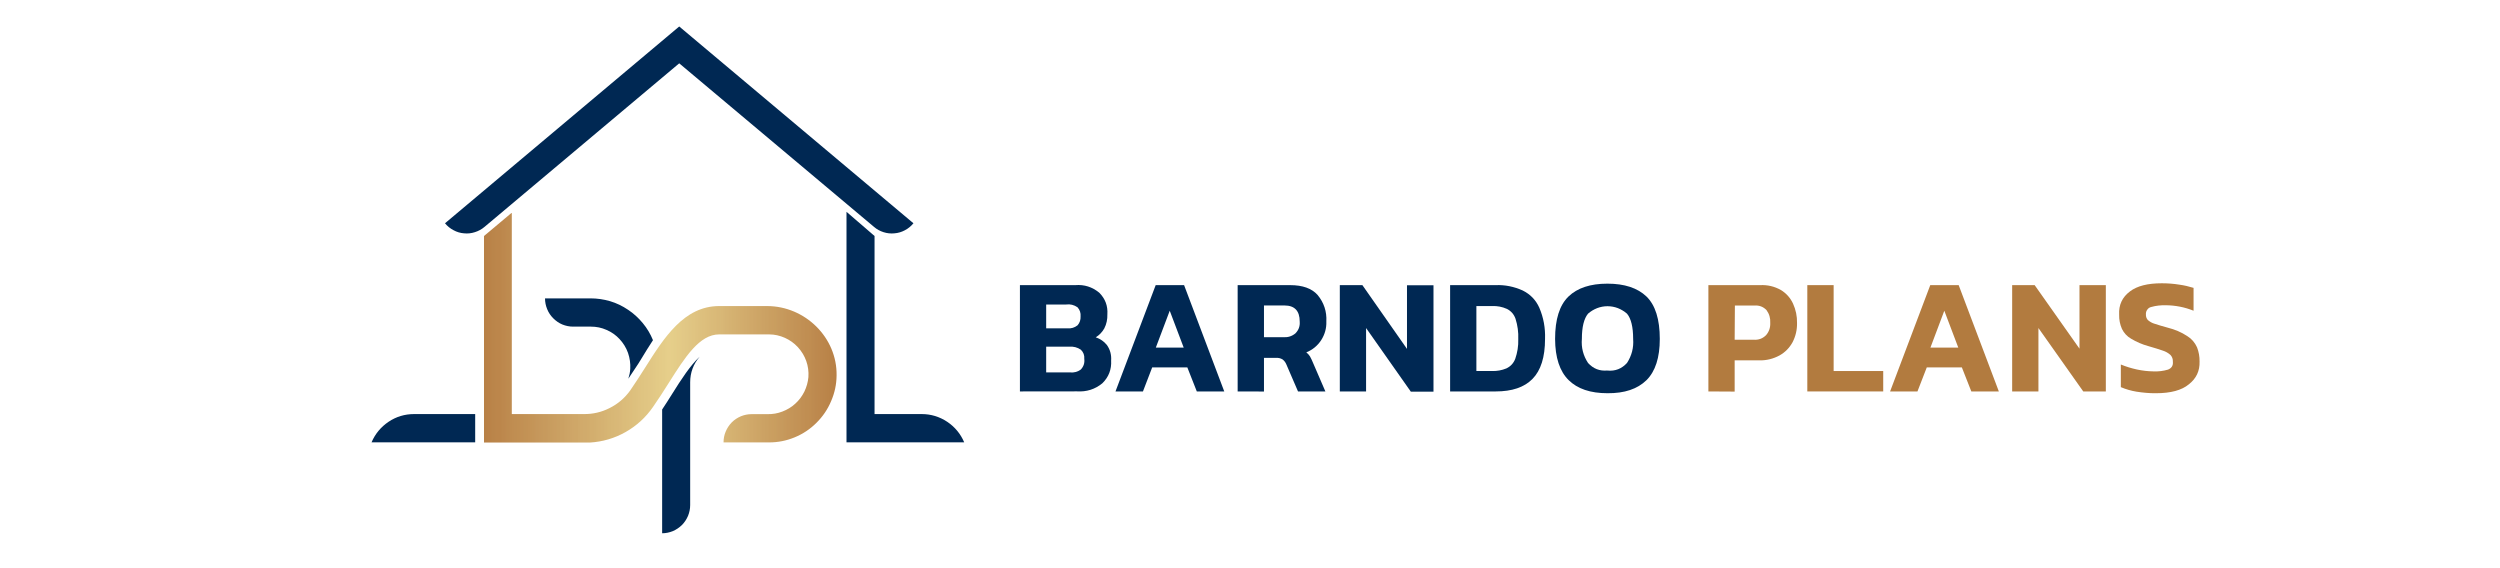
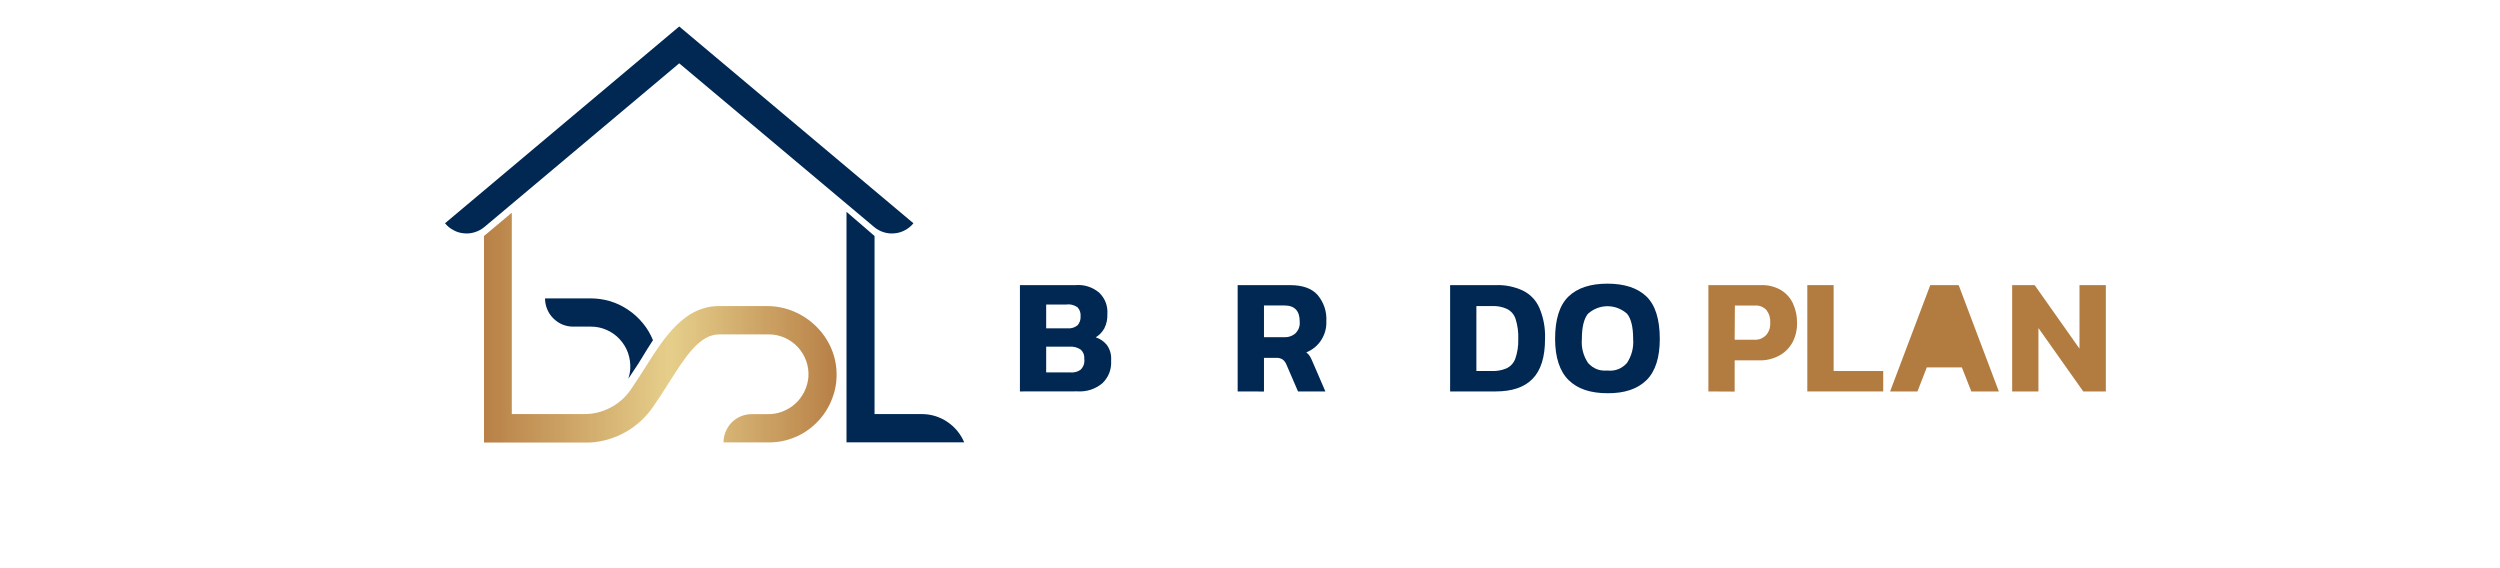
<svg xmlns="http://www.w3.org/2000/svg" width="176" zoomAndPan="magnify" viewBox="0 0 132 30" height="40" preserveAspectRatio="xMidYMid meet" version="1.2">
  <defs>
    <clipPath id="1ae180268f">
      <path d="M 25.555 11.246 L 44.207 11.246 L 44.207 23.367 L 25.555 23.367 Z M 25.555 11.246 " />
    </clipPath>
    <clipPath id="5d03047d32">
      <path d="M 44.172 19.828 C 44.168 20.297 44.07 20.75 43.883 21.18 C 43.699 21.617 43.441 21.996 43.105 22.328 C 42.777 22.656 42.391 22.914 41.961 23.09 C 41.527 23.27 41.078 23.359 40.609 23.359 L 38.203 23.359 C 38.203 23.16 38.238 22.969 38.316 22.789 C 38.391 22.605 38.5 22.445 38.633 22.305 C 38.773 22.164 38.934 22.059 39.117 21.98 C 39.297 21.906 39.488 21.867 39.684 21.867 L 40.527 21.867 C 40.797 21.871 41.059 21.828 41.309 21.73 C 41.562 21.633 41.789 21.5 41.988 21.316 C 42.188 21.137 42.348 20.922 42.469 20.68 C 42.586 20.438 42.66 20.18 42.684 19.91 C 42.703 19.621 42.668 19.336 42.57 19.062 C 42.473 18.789 42.324 18.547 42.129 18.332 C 41.93 18.117 41.699 17.953 41.438 17.836 C 41.172 17.719 40.898 17.656 40.605 17.656 L 37.973 17.656 C 36.934 17.656 36.176 18.848 35.305 20.227 C 35.047 20.641 34.773 21.062 34.484 21.48 C 34.102 22.035 33.617 22.48 33.031 22.812 C 32.441 23.145 31.812 23.328 31.141 23.367 L 25.555 23.367 L 25.555 12.461 L 27.004 11.246 C 27.004 11.246 27.023 11.246 27.023 11.246 L 27.023 21.863 L 30.805 21.863 C 31.293 21.871 31.758 21.766 32.191 21.543 C 32.629 21.324 32.988 21.016 33.277 20.613 C 33.547 20.223 33.805 19.816 34.059 19.418 C 35.07 17.816 36.121 16.16 37.973 16.16 L 40.508 16.16 C 42.508 16.164 44.207 17.82 44.172 19.828 Z M 44.172 19.828 " />
    </clipPath>
    <linearGradient x1="79.946" gradientTransform="matrix(0.211,0,0,0.213,8.657,-0.466)" y1="83.42" x2="168.211" gradientUnits="userSpaceOnUse" y2="83.42" id="7741de0120">
      <stop style="stop-color:#b88046;stop-opacity:1;" offset="0" />
      <stop style="stop-color:#b88147;stop-opacity:1;" offset="0.004" />
      <stop style="stop-color:#b98147;stop-opacity:1;" offset="0.008" />
      <stop style="stop-color:#b98247;stop-opacity:1;" offset="0.012" />
      <stop style="stop-color:#ba8248;stop-opacity:1;" offset="0.016" />
      <stop style="stop-color:#ba8348;stop-opacity:1;" offset="0.02" />
      <stop style="stop-color:#ba8449;stop-opacity:1;" offset="0.023" />
      <stop style="stop-color:#ba854a;stop-opacity:1;" offset="0.027" />
      <stop style="stop-color:#bb854a;stop-opacity:1;" offset="0.031" />
      <stop style="stop-color:#bb864b;stop-opacity:1;" offset="0.035" />
      <stop style="stop-color:#bc864b;stop-opacity:1;" offset="0.039" />
      <stop style="stop-color:#bc864b;stop-opacity:1;" offset="0.047" />
      <stop style="stop-color:#bc874c;stop-opacity:1;" offset="0.051" />
      <stop style="stop-color:#bd884d;stop-opacity:1;" offset="0.055" />
      <stop style="stop-color:#bd884e;stop-opacity:1;" offset="0.059" />
      <stop style="stop-color:#be894e;stop-opacity:1;" offset="0.062" />
      <stop style="stop-color:#be8a4f;stop-opacity:1;" offset="0.066" />
      <stop style="stop-color:#be8b4f;stop-opacity:1;" offset="0.07" />
      <stop style="stop-color:#bf8b50;stop-opacity:1;" offset="0.074" />
      <stop style="stop-color:#bf8c50;stop-opacity:1;" offset="0.078" />
      <stop style="stop-color:#c08d51;stop-opacity:1;" offset="0.082" />
      <stop style="stop-color:#c08d51;stop-opacity:1;" offset="0.086" />
      <stop style="stop-color:#c08e52;stop-opacity:1;" offset="0.09" />
      <stop style="stop-color:#c08e52;stop-opacity:1;" offset="0.094" />
      <stop style="stop-color:#c18f52;stop-opacity:1;" offset="0.098" />
      <stop style="stop-color:#c18f53;stop-opacity:1;" offset="0.102" />
      <stop style="stop-color:#c29053;stop-opacity:1;" offset="0.105" />
      <stop style="stop-color:#c29054;stop-opacity:1;" offset="0.109" />
      <stop style="stop-color:#c29154;stop-opacity:1;" offset="0.113" />
      <stop style="stop-color:#c29255;stop-opacity:1;" offset="0.117" />
      <stop style="stop-color:#c39255;stop-opacity:1;" offset="0.125" />
      <stop style="stop-color:#c49356;stop-opacity:1;" offset="0.129" />
      <stop style="stop-color:#c49457;stop-opacity:1;" offset="0.133" />
      <stop style="stop-color:#c49457;stop-opacity:1;" offset="0.137" />
      <stop style="stop-color:#c49558;stop-opacity:1;" offset="0.141" />
      <stop style="stop-color:#c59559;stop-opacity:1;" offset="0.145" />
      <stop style="stop-color:#c5965a;stop-opacity:1;" offset="0.148" />
      <stop style="stop-color:#c5975b;stop-opacity:1;" offset="0.152" />
      <stop style="stop-color:#c6975b;stop-opacity:1;" offset="0.156" />
      <stop style="stop-color:#c6985c;stop-opacity:1;" offset="0.16" />
      <stop style="stop-color:#c6995c;stop-opacity:1;" offset="0.164" />
      <stop style="stop-color:#c6995d;stop-opacity:1;" offset="0.168" />
      <stop style="stop-color:#c79a5d;stop-opacity:1;" offset="0.172" />
      <stop style="stop-color:#c79a5e;stop-opacity:1;" offset="0.18" />
      <stop style="stop-color:#c89c5f;stop-opacity:1;" offset="0.184" />
      <stop style="stop-color:#c89c5f;stop-opacity:1;" offset="0.188" />
      <stop style="stop-color:#c89d5f;stop-opacity:1;" offset="0.191" />
      <stop style="stop-color:#c99d60;stop-opacity:1;" offset="0.195" />
      <stop style="stop-color:#c99e60;stop-opacity:1;" offset="0.199" />
      <stop style="stop-color:#ca9e61;stop-opacity:1;" offset="0.203" />
      <stop style="stop-color:#ca9f61;stop-opacity:1;" offset="0.207" />
      <stop style="stop-color:#caa062;stop-opacity:1;" offset="0.211" />
      <stop style="stop-color:#caa062;stop-opacity:1;" offset="0.215" />
      <stop style="stop-color:#cba163;stop-opacity:1;" offset="0.219" />
      <stop style="stop-color:#cba163;stop-opacity:1;" offset="0.227" />
      <stop style="stop-color:#cca264;stop-opacity:1;" offset="0.23" />
      <stop style="stop-color:#cca365;stop-opacity:1;" offset="0.234" />
      <stop style="stop-color:#cda465;stop-opacity:1;" offset="0.238" />
      <stop style="stop-color:#cda466;stop-opacity:1;" offset="0.242" />
      <stop style="stop-color:#cea567;stop-opacity:1;" offset="0.246" />
      <stop style="stop-color:#cea567;stop-opacity:1;" offset="0.25" />
      <stop style="stop-color:#cfa668;stop-opacity:1;" offset="0.254" />
      <stop style="stop-color:#cfa768;stop-opacity:1;" offset="0.258" />
      <stop style="stop-color:#cfa768;stop-opacity:1;" offset="0.266" />
      <stop style="stop-color:#d0a96a;stop-opacity:1;" offset="0.27" />
      <stop style="stop-color:#d0a96a;stop-opacity:1;" offset="0.273" />
      <stop style="stop-color:#d1aa6b;stop-opacity:1;" offset="0.277" />
      <stop style="stop-color:#d1aa6b;stop-opacity:1;" offset="0.281" />
      <stop style="stop-color:#d1ab6c;stop-opacity:1;" offset="0.285" />
      <stop style="stop-color:#d1ab6c;stop-opacity:1;" offset="0.289" />
      <stop style="stop-color:#d2ac6c;stop-opacity:1;" offset="0.297" />
      <stop style="stop-color:#d2ad6d;stop-opacity:1;" offset="0.301" />
      <stop style="stop-color:#d3ae6e;stop-opacity:1;" offset="0.305" />
      <stop style="stop-color:#d3ae6e;stop-opacity:1;" offset="0.312" />
      <stop style="stop-color:#d3af6f;stop-opacity:1;" offset="0.316" />
      <stop style="stop-color:#d4b070;stop-opacity:1;" offset="0.32" />
      <stop style="stop-color:#d4b170;stop-opacity:1;" offset="0.324" />
      <stop style="stop-color:#d5b171;stop-opacity:1;" offset="0.328" />
      <stop style="stop-color:#d5b171;stop-opacity:1;" offset="0.332" />
      <stop style="stop-color:#d5b272;stop-opacity:1;" offset="0.336" />
      <stop style="stop-color:#d5b272;stop-opacity:1;" offset="0.34" />
      <stop style="stop-color:#d6b373;stop-opacity:1;" offset="0.344" />
      <stop style="stop-color:#d6b473;stop-opacity:1;" offset="0.348" />
      <stop style="stop-color:#d7b574;stop-opacity:1;" offset="0.352" />
      <stop style="stop-color:#d7b674;stop-opacity:1;" offset="0.355" />
      <stop style="stop-color:#d7b675;stop-opacity:1;" offset="0.359" />
      <stop style="stop-color:#d8b776;stop-opacity:1;" offset="0.363" />
      <stop style="stop-color:#d8b776;stop-opacity:1;" offset="0.367" />
      <stop style="stop-color:#d8b877;stop-opacity:1;" offset="0.371" />
      <stop style="stop-color:#d9b877;stop-opacity:1;" offset="0.375" />
      <stop style="stop-color:#d9b878;stop-opacity:1;" offset="0.383" />
      <stop style="stop-color:#dab979;stop-opacity:1;" offset="0.387" />
      <stop style="stop-color:#daba79;stop-opacity:1;" offset="0.391" />
      <stop style="stop-color:#dbbb7a;stop-opacity:1;" offset="0.395" />
      <stop style="stop-color:#dbbc7a;stop-opacity:1;" offset="0.398" />
      <stop style="stop-color:#dbbc7a;stop-opacity:1;" offset="0.402" />
      <stop style="stop-color:#dbbd7b;stop-opacity:1;" offset="0.406" />
      <stop style="stop-color:#dcbd7b;stop-opacity:1;" offset="0.41" />
      <stop style="stop-color:#dcbe7c;stop-opacity:1;" offset="0.414" />
      <stop style="stop-color:#ddbe7c;stop-opacity:1;" offset="0.418" />
      <stop style="stop-color:#ddbf7d;stop-opacity:1;" offset="0.422" />
      <stop style="stop-color:#ddc07d;stop-opacity:1;" offset="0.426" />
      <stop style="stop-color:#ddc07e;stop-opacity:1;" offset="0.43" />
      <stop style="stop-color:#dec17e;stop-opacity:1;" offset="0.434" />
      <stop style="stop-color:#dec17f;stop-opacity:1;" offset="0.438" />
      <stop style="stop-color:#dfc280;stop-opacity:1;" offset="0.441" />
      <stop style="stop-color:#dfc380;stop-opacity:1;" offset="0.445" />
      <stop style="stop-color:#dfc481;stop-opacity:1;" offset="0.449" />
      <stop style="stop-color:#dfc481;stop-opacity:1;" offset="0.453" />
      <stop style="stop-color:#e0c582;stop-opacity:1;" offset="0.457" />
      <stop style="stop-color:#e0c582;stop-opacity:1;" offset="0.461" />
      <stop style="stop-color:#e0c583;stop-opacity:1;" offset="0.465" />
      <stop style="stop-color:#e1c683;stop-opacity:1;" offset="0.469" />
      <stop style="stop-color:#e1c684;stop-opacity:1;" offset="0.473" />
      <stop style="stop-color:#e1c784;stop-opacity:1;" offset="0.477" />
      <stop style="stop-color:#e1c785;stop-opacity:1;" offset="0.48" />
      <stop style="stop-color:#e2c885;stop-opacity:1;" offset="0.484" />
      <stop style="stop-color:#e2c986;stop-opacity:1;" offset="0.488" />
      <stop style="stop-color:#e3ca86;stop-opacity:1;" offset="0.492" />
      <stop style="stop-color:#e3ca86;stop-opacity:1;" offset="0.496" />
      <stop style="stop-color:#e4cb87;stop-opacity:1;" offset="0.5" />
      <stop style="stop-color:#e4cb87;stop-opacity:1;" offset="0.504" />
      <stop style="stop-color:#e4cc88;stop-opacity:1;" offset="0.508" />
      <stop style="stop-color:#e4cc88;stop-opacity:1;" offset="0.512" />
      <stop style="stop-color:#e5cd89;stop-opacity:1;" offset="0.516" />
      <stop style="stop-color:#e5ce89;stop-opacity:1;" offset="0.52" />
      <stop style="stop-color:#e6ce8a;stop-opacity:1;" offset="0.523" />
      <stop style="stop-color:#e6ce8a;stop-opacity:1;" offset="0.531" />
      <stop style="stop-color:#e5ce89;stop-opacity:1;" offset="0.535" />
      <stop style="stop-color:#e5cd89;stop-opacity:1;" offset="0.539" />
      <stop style="stop-color:#e4cd88;stop-opacity:1;" offset="0.543" />
      <stop style="stop-color:#e4cc88;stop-opacity:1;" offset="0.547" />
      <stop style="stop-color:#e4cb87;stop-opacity:1;" offset="0.551" />
      <stop style="stop-color:#e3cb87;stop-opacity:1;" offset="0.555" />
      <stop style="stop-color:#e3ca86;stop-opacity:1;" offset="0.559" />
      <stop style="stop-color:#e3c986;stop-opacity:1;" offset="0.562" />
      <stop style="stop-color:#e2c886;stop-opacity:1;" offset="0.566" />
      <stop style="stop-color:#e2c885;stop-opacity:1;" offset="0.57" />
      <stop style="stop-color:#e1c785;stop-opacity:1;" offset="0.574" />
      <stop style="stop-color:#e1c784;stop-opacity:1;" offset="0.578" />
      <stop style="stop-color:#e0c684;stop-opacity:1;" offset="0.582" />
      <stop style="stop-color:#e0c583;stop-opacity:1;" offset="0.586" />
      <stop style="stop-color:#e0c582;stop-opacity:1;" offset="0.59" />
      <stop style="stop-color:#e0c481;stop-opacity:1;" offset="0.594" />
      <stop style="stop-color:#e0c481;stop-opacity:1;" offset="0.598" />
      <stop style="stop-color:#dfc380;stop-opacity:1;" offset="0.602" />
      <stop style="stop-color:#dfc280;stop-opacity:1;" offset="0.605" />
      <stop style="stop-color:#dec17f;stop-opacity:1;" offset="0.609" />
      <stop style="stop-color:#dec17e;stop-opacity:1;" offset="0.613" />
      <stop style="stop-color:#ddc07e;stop-opacity:1;" offset="0.617" />
      <stop style="stop-color:#ddbf7d;stop-opacity:1;" offset="0.621" />
      <stop style="stop-color:#ddbf7d;stop-opacity:1;" offset="0.625" />
      <stop style="stop-color:#ddbe7c;stop-opacity:1;" offset="0.629" />
      <stop style="stop-color:#dcbe7c;stop-opacity:1;" offset="0.633" />
      <stop style="stop-color:#dcbd7b;stop-opacity:1;" offset="0.637" />
      <stop style="stop-color:#dbbc7b;stop-opacity:1;" offset="0.641" />
      <stop style="stop-color:#dbbb7a;stop-opacity:1;" offset="0.645" />
      <stop style="stop-color:#dabb79;stop-opacity:1;" offset="0.648" />
      <stop style="stop-color:#daba79;stop-opacity:1;" offset="0.652" />
      <stop style="stop-color:#daba78;stop-opacity:1;" offset="0.656" />
      <stop style="stop-color:#d9b978;stop-opacity:1;" offset="0.66" />
      <stop style="stop-color:#d9b877;stop-opacity:1;" offset="0.664" />
      <stop style="stop-color:#d8b877;stop-opacity:1;" offset="0.672" />
      <stop style="stop-color:#d8b776;stop-opacity:1;" offset="0.676" />
      <stop style="stop-color:#d7b675;stop-opacity:1;" offset="0.68" />
      <stop style="stop-color:#d7b575;stop-opacity:1;" offset="0.684" />
      <stop style="stop-color:#d6b474;stop-opacity:1;" offset="0.688" />
      <stop style="stop-color:#d6b473;stop-opacity:1;" offset="0.691" />
      <stop style="stop-color:#d6b373;stop-opacity:1;" offset="0.695" />
      <stop style="stop-color:#d5b272;stop-opacity:1;" offset="0.699" />
      <stop style="stop-color:#d5b271;stop-opacity:1;" offset="0.703" />
      <stop style="stop-color:#d4b170;stop-opacity:1;" offset="0.707" />
      <stop style="stop-color:#d4b070;stop-opacity:1;" offset="0.711" />
      <stop style="stop-color:#d3af6f;stop-opacity:1;" offset="0.719" />
      <stop style="stop-color:#d3ae6e;stop-opacity:1;" offset="0.723" />
      <stop style="stop-color:#d3ae6e;stop-opacity:1;" offset="0.727" />
      <stop style="stop-color:#d2ad6d;stop-opacity:1;" offset="0.73" />
      <stop style="stop-color:#d2ac6d;stop-opacity:1;" offset="0.734" />
      <stop style="stop-color:#d2ac6c;stop-opacity:1;" offset="0.738" />
      <stop style="stop-color:#d1ab6c;stop-opacity:1;" offset="0.742" />
      <stop style="stop-color:#d1ab6c;stop-opacity:1;" offset="0.746" />
      <stop style="stop-color:#d0aa6b;stop-opacity:1;" offset="0.75" />
      <stop style="stop-color:#d0a96a;stop-opacity:1;" offset="0.754" />
      <stop style="stop-color:#d0a869;stop-opacity:1;" offset="0.758" />
      <stop style="stop-color:#d0a869;stop-opacity:1;" offset="0.762" />
      <stop style="stop-color:#cfa768;stop-opacity:1;" offset="0.766" />
      <stop style="stop-color:#cfa668;stop-opacity:1;" offset="0.77" />
      <stop style="stop-color:#cea667;stop-opacity:1;" offset="0.773" />
      <stop style="stop-color:#cea566;stop-opacity:1;" offset="0.777" />
      <stop style="stop-color:#cda566;stop-opacity:1;" offset="0.781" />
      <stop style="stop-color:#cda465;stop-opacity:1;" offset="0.785" />
      <stop style="stop-color:#cda365;stop-opacity:1;" offset="0.789" />
      <stop style="stop-color:#cca264;stop-opacity:1;" offset="0.793" />
      <stop style="stop-color:#cca264;stop-opacity:1;" offset="0.797" />
      <stop style="stop-color:#cba163;stop-opacity:1;" offset="0.801" />
      <stop style="stop-color:#cba163;stop-opacity:1;" offset="0.805" />
      <stop style="stop-color:#cba062;stop-opacity:1;" offset="0.809" />
      <stop style="stop-color:#ca9f61;stop-opacity:1;" offset="0.812" />
      <stop style="stop-color:#ca9f60;stop-opacity:1;" offset="0.816" />
      <stop style="stop-color:#ca9e60;stop-opacity:1;" offset="0.82" />
      <stop style="stop-color:#c99e5f;stop-opacity:1;" offset="0.828" />
      <stop style="stop-color:#c89c5f;stop-opacity:1;" offset="0.832" />
      <stop style="stop-color:#c89b5e;stop-opacity:1;" offset="0.836" />
      <stop style="stop-color:#c79b5e;stop-opacity:1;" offset="0.84" />
      <stop style="stop-color:#c79a5d;stop-opacity:1;" offset="0.844" />
      <stop style="stop-color:#c69a5d;stop-opacity:1;" offset="0.848" />
      <stop style="stop-color:#c6995c;stop-opacity:1;" offset="0.852" />
      <stop style="stop-color:#c6985b;stop-opacity:1;" offset="0.855" />
      <stop style="stop-color:#c6975a;stop-opacity:1;" offset="0.859" />
      <stop style="stop-color:#c5965a;stop-opacity:1;" offset="0.863" />
      <stop style="stop-color:#c59659;stop-opacity:1;" offset="0.867" />
      <stop style="stop-color:#c59558;stop-opacity:1;" offset="0.871" />
      <stop style="stop-color:#c49558;stop-opacity:1;" offset="0.875" />
      <stop style="stop-color:#c49457;stop-opacity:1;" offset="0.879" />
      <stop style="stop-color:#c39357;stop-opacity:1;" offset="0.883" />
      <stop style="stop-color:#c39356;stop-opacity:1;" offset="0.887" />
      <stop style="stop-color:#c39256;stop-opacity:1;" offset="0.891" />
      <stop style="stop-color:#c39255;stop-opacity:1;" offset="0.895" />
      <stop style="stop-color:#c29155;stop-opacity:1;" offset="0.898" />
      <stop style="stop-color:#c19054;stop-opacity:1;" offset="0.902" />
      <stop style="stop-color:#c18f54;stop-opacity:1;" offset="0.906" />
      <stop style="stop-color:#c18f53;stop-opacity:1;" offset="0.91" />
      <stop style="stop-color:#c08e52;stop-opacity:1;" offset="0.914" />
      <stop style="stop-color:#c08e52;stop-opacity:1;" offset="0.922" />
      <stop style="stop-color:#c08d51;stop-opacity:1;" offset="0.926" />
      <stop style="stop-color:#bf8c50;stop-opacity:1;" offset="0.93" />
      <stop style="stop-color:#be8b50;stop-opacity:1;" offset="0.934" />
      <stop style="stop-color:#be8a4f;stop-opacity:1;" offset="0.938" />
      <stop style="stop-color:#bd894f;stop-opacity:1;" offset="0.941" />
      <stop style="stop-color:#bd894e;stop-opacity:1;" offset="0.945" />
      <stop style="stop-color:#bd884d;stop-opacity:1;" offset="0.953" />
      <stop style="stop-color:#bc874c;stop-opacity:1;" offset="0.957" />
      <stop style="stop-color:#bc864c;stop-opacity:1;" offset="0.961" />
      <stop style="stop-color:#bb864b;stop-opacity:1;" offset="0.965" />
      <stop style="stop-color:#bb854a;stop-opacity:1;" offset="0.969" />
      <stop style="stop-color:#ba854a;stop-opacity:1;" offset="0.973" />
      <stop style="stop-color:#ba8449;stop-opacity:1;" offset="0.977" />
      <stop style="stop-color:#b98348;stop-opacity:1;" offset="0.98" />
      <stop style="stop-color:#b98248;stop-opacity:1;" offset="0.984" />
      <stop style="stop-color:#b98247;stop-opacity:1;" offset="0.988" />
      <stop style="stop-color:#b98147;stop-opacity:1;" offset="0.992" />
      <stop style="stop-color:#b88147;stop-opacity:1;" offset="0.996" />
      <stop style="stop-color:#b88046;stop-opacity:1;" offset="1" />
    </linearGradient>
    <clipPath id="01daf4d39e">
      <path d="M 34.867 18 L 37 18 L 37 28.289 L 34.867 28.289 Z M 34.867 18 " />
    </clipPath>
  </defs>
  <g id="b0cfecdad7">
    <path style=" stroke:none;fill-rule:nonzero;fill:#000000;fill-opacity:1;" d="M 30.891 21.871 L 31.105 21.871 C 31.031 21.879 30.961 21.879 30.891 21.871 Z M 30.891 21.871 " />
    <g clip-rule="nonzero" clip-path="url(#1ae180268f)">
      <g clip-rule="nonzero" clip-path="url(#5d03047d32)">
        <path style=" stroke:none;fill-rule:nonzero;fill:url(#7741de0120);" d="M 25.555 11.246 L 25.555 23.367 L 44.207 23.367 L 44.207 11.246 Z M 25.555 11.246 " />
      </g>
    </g>
    <path style=" stroke:none;fill-rule:nonzero;fill:#002853;fill-opacity:1;" d="M 34.477 17.961 C 34.27 18.281 34.059 18.613 33.859 18.949 C 33.664 19.285 33.383 19.668 33.176 19.996 C 33.23 19.828 33.266 19.656 33.277 19.48 C 33.293 19.188 33.254 18.91 33.16 18.637 C 33.062 18.359 32.91 18.117 32.715 17.906 C 32.52 17.695 32.289 17.531 32.023 17.418 C 31.762 17.301 31.484 17.246 31.199 17.246 L 30.258 17.246 C 30.062 17.246 29.875 17.207 29.691 17.133 C 29.512 17.059 29.352 16.945 29.215 16.809 C 29.074 16.668 28.965 16.508 28.891 16.324 C 28.816 16.141 28.777 15.953 28.777 15.754 L 31.18 15.754 C 31.531 15.754 31.875 15.805 32.211 15.902 C 32.551 16.004 32.867 16.156 33.16 16.355 C 33.457 16.551 33.711 16.785 33.938 17.059 C 34.164 17.332 34.344 17.633 34.477 17.961 Z M 34.477 17.961 " />
    <g clip-rule="nonzero" clip-path="url(#01daf4d39e)">
-       <path style=" stroke:none;fill-rule:nonzero;fill:#002853;fill-opacity:1;" d="M 35.461 20.844 C 35.992 19.992 36.457 19.285 36.941 18.836 C 36.609 19.223 36.441 19.676 36.441 20.188 L 36.441 26.668 C 36.441 26.863 36.402 27.055 36.328 27.238 C 36.25 27.418 36.145 27.582 36.004 27.723 C 35.863 27.859 35.707 27.965 35.527 28.043 C 35.344 28.117 35.156 28.156 34.961 28.156 L 34.961 21.621 C 35.133 21.363 35.309 21.09 35.461 20.844 Z M 35.461 20.844 " />
-     </g>
+       </g>
    <path style=" stroke:none;fill-rule:nonzero;fill:#002853;fill-opacity:1;" d="M 46.148 11.98 L 35.863 3.344 L 25.582 11.98 C 25.43 12.109 25.262 12.199 25.074 12.258 C 24.887 12.32 24.695 12.34 24.5 12.32 C 24.305 12.305 24.121 12.25 23.949 12.156 C 23.773 12.066 23.621 11.941 23.496 11.789 L 35.863 1.398 L 48.23 11.789 C 48.105 11.941 47.953 12.066 47.781 12.156 C 47.605 12.25 47.422 12.305 47.227 12.32 C 47.031 12.34 46.84 12.32 46.648 12.258 C 46.465 12.199 46.297 12.109 46.148 11.98 Z M 46.148 11.98 " />
-     <path style=" stroke:none;fill-rule:nonzero;fill:#002853;fill-opacity:1;" d="M 25.09 23.355 L 19.617 23.355 C 19.812 22.902 20.113 22.543 20.516 22.27 C 20.926 21.996 21.375 21.863 21.863 21.863 L 25.09 21.863 Z M 25.09 23.355 " />
    <path style=" stroke:none;fill-rule:nonzero;fill:#002853;fill-opacity:1;" d="M 50.91 23.355 L 44.695 23.355 L 44.695 11.184 L 46.176 12.461 L 46.176 21.863 L 48.668 21.863 C 49.152 21.863 49.605 22 50.012 22.27 C 50.418 22.543 50.719 22.906 50.91 23.355 Z M 50.91 23.355 " />
    <path style=" stroke:none;fill-rule:nonzero;fill:#002853;fill-opacity:1;" d="M 53.852 20.668 L 53.852 15.055 L 56.777 15.055 C 57.25 15.016 57.672 15.152 58.039 15.453 C 58.355 15.77 58.5 16.148 58.469 16.598 C 58.477 16.859 58.426 17.109 58.305 17.344 C 58.195 17.535 58.047 17.695 57.855 17.809 C 58.094 17.891 58.293 18.027 58.449 18.223 C 58.617 18.465 58.688 18.734 58.668 19.031 C 58.695 19.508 58.539 19.91 58.203 20.238 C 57.812 20.559 57.363 20.695 56.867 20.664 Z M 55.238 17.336 L 56.363 17.336 C 56.562 17.355 56.742 17.297 56.895 17.176 C 57.012 17.043 57.062 16.887 57.055 16.707 C 57.07 16.523 57.016 16.363 56.895 16.227 C 56.711 16.098 56.508 16.047 56.289 16.078 L 55.238 16.078 Z M 55.238 19.664 L 56.504 19.664 C 56.711 19.684 56.898 19.633 57.066 19.512 C 57.215 19.352 57.277 19.168 57.25 18.949 C 57.266 18.762 57.207 18.598 57.07 18.465 C 56.887 18.34 56.68 18.285 56.453 18.305 L 55.238 18.305 Z M 55.238 19.664 " />
-     <path style=" stroke:none;fill-rule:nonzero;fill:#002853;fill-opacity:1;" d="M 58.898 20.668 L 61.02 15.055 L 62.52 15.055 L 64.641 20.668 L 63.191 20.668 L 62.691 19.398 L 60.836 19.398 L 60.348 20.668 Z M 61.027 18.355 L 62.5 18.355 L 61.762 16.406 Z M 61.027 18.355 " />
    <path style=" stroke:none;fill-rule:nonzero;fill:#002853;fill-opacity:1;" d="M 65.348 20.668 L 65.348 15.055 L 68.121 15.055 C 68.777 15.055 69.258 15.227 69.566 15.57 C 69.906 15.98 70.059 16.449 70.031 16.977 C 70.043 17.336 69.949 17.66 69.758 17.961 C 69.562 18.258 69.301 18.473 68.973 18.605 C 69.051 18.668 69.117 18.738 69.168 18.82 C 69.227 18.93 69.281 19.039 69.324 19.148 L 69.98 20.668 L 68.535 20.668 L 67.918 19.238 C 67.875 19.133 67.809 19.047 67.719 18.977 C 67.613 18.914 67.496 18.887 67.371 18.895 L 66.738 18.895 L 66.738 20.672 Z M 66.738 17.805 L 67.762 17.805 C 68.004 17.82 68.215 17.754 68.398 17.602 C 68.57 17.426 68.645 17.223 68.625 16.977 C 68.625 16.414 68.355 16.129 67.824 16.129 L 66.738 16.129 Z M 66.738 17.805 " />
-     <path style=" stroke:none;fill-rule:nonzero;fill:#002853;fill-opacity:1;" d="M 70.742 20.668 L 70.742 15.055 L 71.934 15.055 L 74.289 18.422 L 74.289 15.062 L 75.688 15.062 L 75.688 20.68 L 74.492 20.68 L 72.129 17.32 L 72.129 20.668 Z M 70.742 20.668 " />
    <path style=" stroke:none;fill-rule:nonzero;fill:#002853;fill-opacity:1;" d="M 76.566 20.668 L 76.566 15.055 L 78.973 15.055 C 79.469 15.035 79.941 15.133 80.395 15.336 C 80.797 15.535 81.09 15.836 81.273 16.242 C 81.5 16.77 81.598 17.32 81.578 17.895 C 81.578 18.859 81.355 19.562 80.914 20.008 C 80.477 20.453 79.828 20.668 78.973 20.668 Z M 77.953 19.59 L 78.785 19.59 C 79.043 19.598 79.297 19.551 79.535 19.453 C 79.758 19.348 79.914 19.18 80.004 18.949 C 80.121 18.613 80.176 18.266 80.164 17.91 C 80.18 17.539 80.129 17.18 80.02 16.832 C 79.938 16.598 79.789 16.426 79.57 16.312 C 79.316 16.199 79.059 16.148 78.785 16.16 L 77.953 16.16 Z M 77.953 19.59 " />
    <path style=" stroke:none;fill-rule:nonzero;fill:#002853;fill-opacity:1;" d="M 84.875 20.762 C 83.973 20.762 83.289 20.531 82.82 20.066 C 82.352 19.602 82.113 18.879 82.109 17.898 C 82.109 16.855 82.344 16.113 82.816 15.656 C 83.285 15.203 83.973 14.977 84.871 14.977 C 85.773 14.977 86.461 15.203 86.934 15.656 C 87.402 16.113 87.637 16.855 87.637 17.898 C 87.637 18.883 87.402 19.609 86.934 20.074 C 86.457 20.539 85.773 20.77 84.875 20.762 Z M 84.875 19.566 C 85.285 19.605 85.629 19.469 85.906 19.164 C 86.156 18.777 86.266 18.352 86.23 17.891 C 86.23 17.266 86.121 16.82 85.906 16.562 C 85.762 16.438 85.602 16.34 85.426 16.27 C 85.25 16.203 85.062 16.168 84.875 16.168 C 84.688 16.168 84.504 16.203 84.328 16.27 C 84.152 16.34 83.988 16.438 83.848 16.562 C 83.633 16.824 83.523 17.266 83.523 17.891 C 83.484 18.352 83.594 18.777 83.848 19.164 C 84.125 19.469 84.465 19.602 84.875 19.562 Z M 84.875 19.566 " />
    <path style=" stroke:none;fill-rule:nonzero;fill:#b27b3f;fill-opacity:1;" d="M 90.203 20.668 L 90.203 15.055 L 92.938 15.055 C 93.324 15.035 93.688 15.121 94.031 15.312 C 94.316 15.488 94.531 15.727 94.672 16.031 C 94.82 16.355 94.891 16.699 94.883 17.055 C 94.891 17.414 94.809 17.758 94.645 18.074 C 94.48 18.371 94.254 18.602 93.961 18.766 C 93.629 18.945 93.273 19.035 92.898 19.027 L 91.59 19.027 L 91.59 20.676 Z M 91.59 17.938 L 92.586 17.938 C 92.848 17.957 93.066 17.879 93.25 17.695 C 93.406 17.512 93.48 17.293 93.469 17.051 C 93.484 16.801 93.418 16.574 93.27 16.371 C 93.094 16.191 92.879 16.113 92.633 16.133 L 91.602 16.133 Z M 91.59 17.938 " />
    <path style=" stroke:none;fill-rule:nonzero;fill:#b27b3f;fill-opacity:1;" d="M 95.426 20.668 L 95.426 15.055 L 96.816 15.055 L 96.816 19.59 L 99.434 19.59 L 99.434 20.668 Z M 95.426 20.668 " />
-     <path style=" stroke:none;fill-rule:nonzero;fill:#b27b3f;fill-opacity:1;" d="M 99.797 20.668 L 101.918 15.055 L 103.418 15.055 L 105.539 20.668 L 104.086 20.668 L 103.586 19.398 L 101.734 19.398 L 101.242 20.668 Z M 101.926 18.355 L 103.398 18.355 L 102.66 16.406 Z M 101.926 18.355 " />
+     <path style=" stroke:none;fill-rule:nonzero;fill:#b27b3f;fill-opacity:1;" d="M 99.797 20.668 L 101.918 15.055 L 103.418 15.055 L 105.539 20.668 L 104.086 20.668 L 103.586 19.398 L 101.734 19.398 L 101.242 20.668 Z M 101.926 18.355 L 102.66 16.406 Z M 101.926 18.355 " />
    <path style=" stroke:none;fill-rule:nonzero;fill:#b27b3f;fill-opacity:1;" d="M 106.242 20.668 L 106.242 15.055 L 107.43 15.055 L 109.797 18.41 L 109.797 15.055 L 111.188 15.055 L 111.188 20.668 L 109.996 20.668 L 107.629 17.32 L 107.629 20.668 Z M 106.242 20.668 " />
-     <path style=" stroke:none;fill-rule:nonzero;fill:#b27b3f;fill-opacity:1;" d="M 113.836 20.762 C 113.488 20.766 113.148 20.734 112.805 20.68 C 112.523 20.633 112.25 20.555 111.98 20.441 L 111.98 19.246 C 112.258 19.359 112.535 19.445 112.824 19.508 C 113.113 19.57 113.402 19.605 113.699 19.609 C 113.961 19.621 114.219 19.59 114.469 19.516 C 114.66 19.441 114.75 19.301 114.727 19.094 C 114.734 18.961 114.691 18.844 114.605 18.746 C 114.484 18.637 114.352 18.562 114.195 18.512 C 114.012 18.449 113.758 18.367 113.426 18.273 C 113.105 18.184 112.805 18.055 112.52 17.883 C 112.309 17.762 112.148 17.586 112.039 17.367 C 111.934 17.125 111.883 16.875 111.891 16.613 C 111.863 16.102 112.055 15.691 112.461 15.387 C 112.84 15.098 113.398 14.957 114.141 14.957 C 114.453 14.957 114.766 14.98 115.078 15.031 C 115.332 15.066 115.578 15.125 115.82 15.199 L 115.82 16.406 C 115.344 16.215 114.855 16.121 114.348 16.117 C 114.09 16.113 113.84 16.137 113.594 16.207 C 113.5 16.227 113.43 16.273 113.375 16.352 C 113.32 16.426 113.297 16.512 113.305 16.605 C 113.297 16.715 113.336 16.816 113.406 16.898 C 113.512 16.988 113.633 17.059 113.762 17.094 C 113.938 17.152 114.164 17.223 114.457 17.301 C 114.828 17.395 115.168 17.535 115.488 17.746 C 115.719 17.887 115.891 18.09 116.004 18.34 C 116.098 18.582 116.141 18.828 116.137 19.09 C 116.152 19.59 115.961 19.988 115.57 20.293 C 115.195 20.605 114.617 20.762 113.836 20.762 Z M 113.836 20.762 " />
  </g>
</svg>